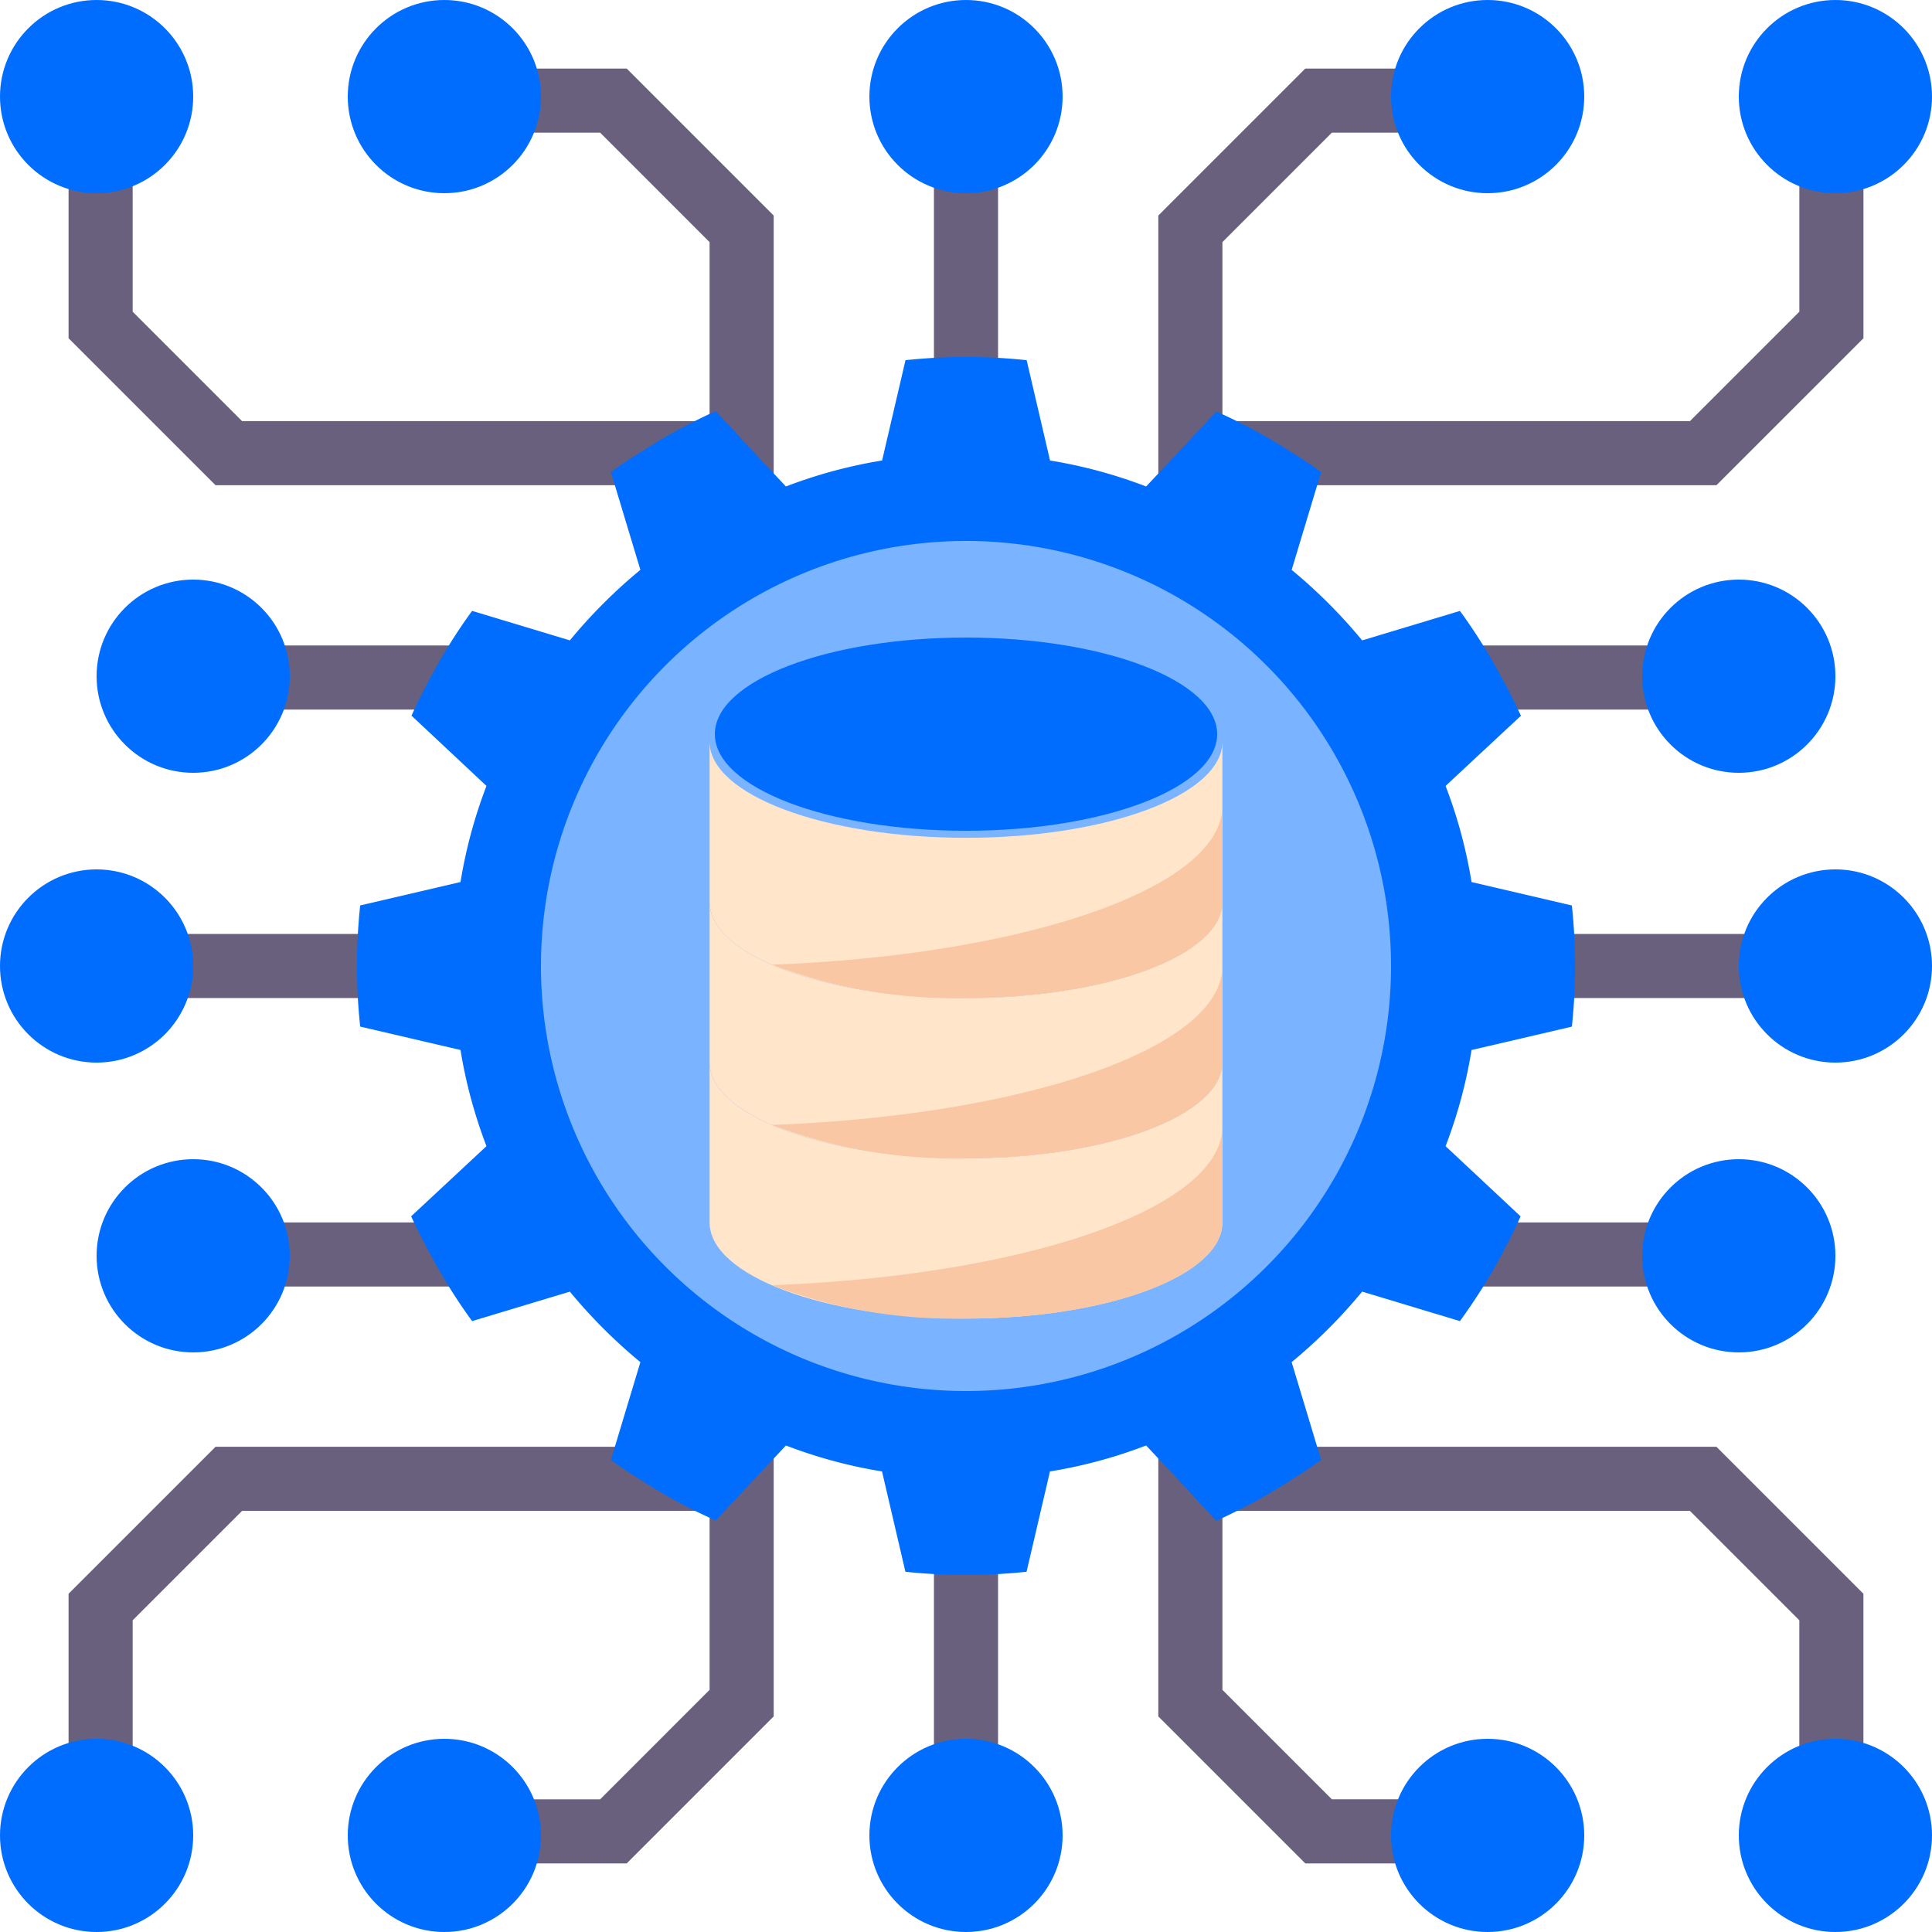
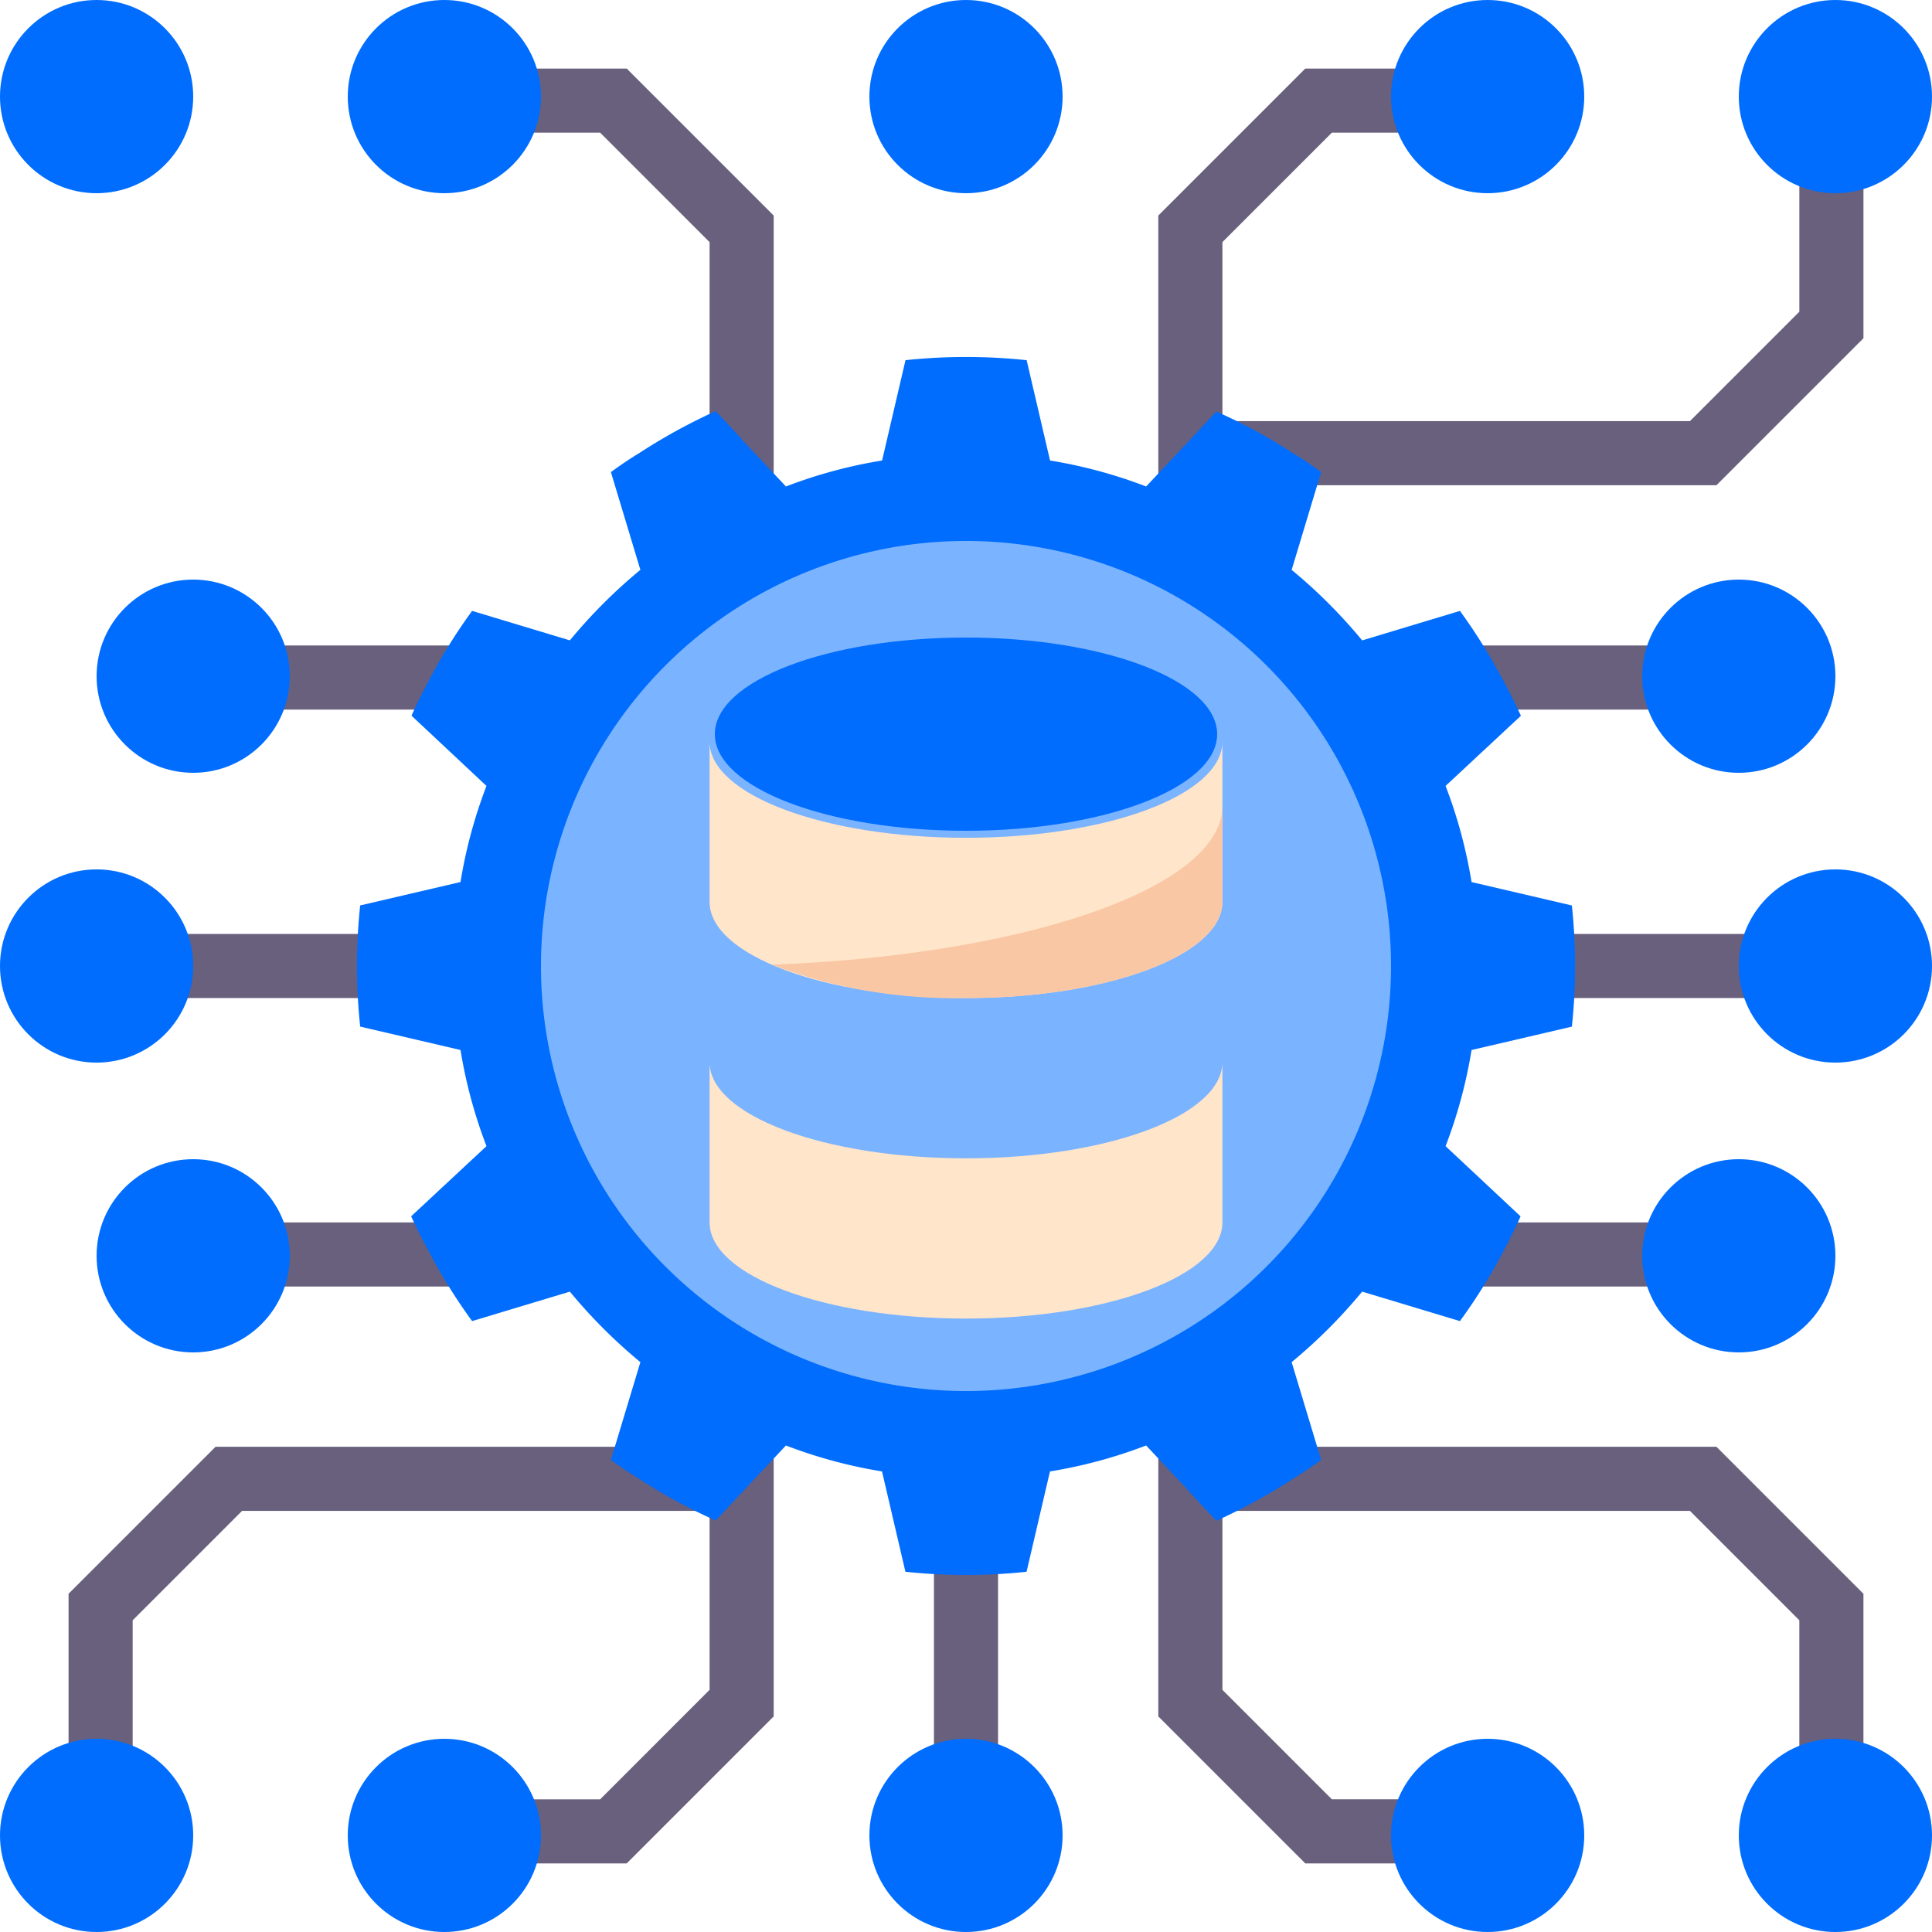
<svg xmlns="http://www.w3.org/2000/svg" width="100" height="100" viewBox="0 0 100 100">
  <g id="data-science_1_" data-name="data-science (1)" transform="translate(-1.769 -1.769)">
    <g id="Group_287" data-name="Group 287" transform="translate(5.318 5.318)">
      <path id="Path_8069" data-name="Path 8069" d="M66.23,23.59H39V20.272H64.857l5.664-5.664V7h3.318v8.982Z" transform="translate(19.064 -2.023)" fill="#68607c" />
      <path id="Path_8070" data-name="Path 8070" d="M48,31H62.931v3.318H48Z" transform="translate(24.994 13.792)" fill="#68607c" />
      <path id="Path_8071" data-name="Path 8071" d="M45,22H59.931v3.318H45Z" transform="translate(23.017 7.861)" fill="#68607c" />
      <path id="Path_8072" data-name="Path 8072" d="M73.838,63.59H70.52V55.982l-5.664-5.664H39V47H66.23l7.608,7.608Z" transform="translate(19.064 24.335)" fill="#68607c" />
      <path id="Path_8073" data-name="Path 8073" d="M46,40H59.272v3.318H46Z" transform="translate(23.676 19.723)" fill="#68607c" />
-       <path id="Path_8074" data-name="Path 8074" d="M38.838,23.59H11.608L4,15.982V7H7.318v7.608l5.664,5.664H38.838Z" transform="translate(-4 -2.023)" fill="#68607c" />
      <path id="Path_8075" data-name="Path 8075" d="M7,31H21.931v3.318H7Z" transform="translate(-2.023 13.792)" fill="#68607c" />
      <path id="Path_8076" data-name="Path 8076" d="M10,22H24.931v3.318H10Z" transform="translate(-0.046 7.861)" fill="#68607c" />
      <path id="Path_8077" data-name="Path 8077" d="M7.318,63.59H4V54.608L11.608,47h27.23v3.318H12.982L7.318,55.982Z" transform="translate(-4 24.335)" fill="#68607c" />
      <path id="Path_8078" data-name="Path 8078" d="M10,40H24.931v3.318H10Z" transform="translate(-0.046 19.723)" fill="#68607c" />
-       <path id="Path_8079" data-name="Path 8079" d="M31,7h3.318V21.931H31Z" transform="translate(13.792 -2.023)" fill="#68607c" />
      <path id="Path_8080" data-name="Path 8080" d="M41.318,28.884H38V11.608L45.608,4h5.664V7.318h-4.29l-5.664,5.664Z" transform="translate(18.405 -4)" fill="#68607c" />
      <path id="Path_8081" data-name="Path 8081" d="M31.272,28.884H27.954v-15.9L22.29,7.318H18V4h5.664l7.608,7.608Z" transform="translate(5.225 -4)" fill="#68607c" />
      <path id="Path_8082" data-name="Path 8082" d="M31,47h3.318V63.59H31Z" transform="translate(13.792 24.335)" fill="#68607c" />
      <path id="Path_8083" data-name="Path 8083" d="M51.272,69.884H45.608L38,62.276V45h3.318V60.9l5.664,5.664h4.29Z" transform="translate(18.405 23.017)" fill="#68607c" />
      <path id="Path_8084" data-name="Path 8084" d="M23.664,69.884H18V66.566h4.29L27.954,60.9V45h3.318V62.276Z" transform="translate(5.225 23.017)" fill="#68607c" />
    </g>
    <circle id="Ellipse_71" data-name="Ellipse 71" cx="5" cy="5" r="5" transform="translate(6.769 31.769)" fill="#006dfe" />
    <circle id="Ellipse_72" data-name="Ellipse 72" cx="5" cy="5" r="5" transform="translate(1.769 46.769)" fill="#006dfe" />
    <circle id="Ellipse_73" data-name="Ellipse 73" cx="5" cy="5" r="5" transform="translate(6.769 61.769)" fill="#006dfe" />
    <circle id="Ellipse_74" data-name="Ellipse 74" cx="5" cy="5" r="5" transform="translate(1.769 91.769)" fill="#006dfe" />
    <circle id="Ellipse_75" data-name="Ellipse 75" cx="5" cy="5" r="5" transform="translate(19.769 91.769)" fill="#006dfe" />
    <circle id="Ellipse_76" data-name="Ellipse 76" cx="5" cy="5" r="5" transform="translate(46.769 91.769)" fill="#006dfe" />
    <circle id="Ellipse_77" data-name="Ellipse 77" cx="5" cy="5" r="5" transform="translate(73.769 91.769)" fill="#006dfe" />
    <circle id="Ellipse_78" data-name="Ellipse 78" cx="5" cy="5" r="5" transform="translate(91.769 91.769)" fill="#006dfe" />
    <circle id="Ellipse_79" data-name="Ellipse 79" cx="5" cy="5" r="5" transform="translate(86.769 61.769)" fill="#006dfe" />
    <circle id="Ellipse_80" data-name="Ellipse 80" cx="5" cy="5" r="5" transform="translate(91.769 46.769)" fill="#006dfe" />
    <circle id="Ellipse_81" data-name="Ellipse 81" cx="5" cy="5" r="5" transform="translate(86.769 31.769)" fill="#006dfe" />
    <circle id="Ellipse_82" data-name="Ellipse 82" cx="5" cy="5" r="5" transform="translate(91.769 1.769)" fill="#006dfe" />
    <circle id="Ellipse_83" data-name="Ellipse 83" cx="5" cy="5" r="5" transform="translate(73.769 1.769)" fill="#006dfe" />
    <circle id="Ellipse_84" data-name="Ellipse 84" cx="5" cy="5" r="5" transform="translate(46.769 1.769)" fill="#006dfe" />
    <circle id="Ellipse_85" data-name="Ellipse 85" cx="5" cy="5" r="5" transform="translate(19.769 1.769)" fill="#006dfe" />
    <circle id="Ellipse_86" data-name="Ellipse 86" cx="5" cy="5" r="5" transform="translate(1.769 1.769)" fill="#006dfe" />
    <path id="Path_8085" data-name="Path 8085" d="M56.133,17.264l1.344-1.443a27.769,27.769,0,0,1,3.965,2.157c.5.3.979.63,1.46.979l-1.526,5.06a27.1,27.1,0,0,1,3.65,3.65l5.06-1.526a28.57,28.57,0,0,1,2.157,3.451c.365.647.68,1.294,1,1.974l-3.9,3.633a25.025,25.025,0,0,1,1.344,4.977l5.193,1.211a29.713,29.713,0,0,1,0,6.271l-5.193,1.211a25.024,25.024,0,0,1-1.344,4.977l3.882,3.633c-.3.68-.63,1.327-.979,1.974A28.57,28.57,0,0,1,70.085,62.9l-5.06-1.526a27.1,27.1,0,0,1-3.65,3.65l1.526,5.06c-.481.348-.962.68-1.46.979a29.621,29.621,0,0,1-3.965,2.173l-1.344-1.443v-.017l-2.289-2.439a25.025,25.025,0,0,1-4.977,1.344l-1.211,5.193a29.713,29.713,0,0,1-6.271,0l-1.211-5.193A25.024,25.024,0,0,1,35.2,69.338l-2.289,2.439L31.564,73.22A27.77,27.77,0,0,1,27.6,71.064c-.5-.3-.979-.63-1.46-.979l1.526-5.06a27.1,27.1,0,0,1-3.65-3.65L18.956,62.9A28.57,28.57,0,0,1,16.8,59.451c-.365-.647-.68-1.294-1-1.974l3.9-3.633a25.025,25.025,0,0,1-1.344-4.977l-5.193-1.211a29.713,29.713,0,0,1,0-6.271l5.193-1.211A25.025,25.025,0,0,1,19.7,35.2L15.82,31.564c.3-.68.63-1.327.979-1.974a28.57,28.57,0,0,1,2.157-3.451l5.06,1.526a27.1,27.1,0,0,1,3.65-3.65l-1.526-5.06c.481-.348.962-.68,1.46-.979A29.622,29.622,0,0,1,31.564,15.8l1.344,1.443v.017L35.2,19.7a25.025,25.025,0,0,1,4.977-1.344l1.211-5.193a29.713,29.713,0,0,1,6.271,0l1.211,5.193A25.025,25.025,0,0,1,53.844,19.7Z" transform="translate(7.249 7.249)" fill="#006dfe" />
    <path id="Path_8530" data-name="Path 8530" d="M22,0A22,22,0,1,1,0,22,22,22,0,0,1,22,0Z" transform="translate(29.769 29.769)" fill="#7ab3ff" />
-     <path id="Path_8086" data-name="Path 8086" d="M50.543,30v8.295c0,2.754-5.939,4.977-13.272,4.977S24,41.049,24,38.295V30c0,2.754,5.939,4.977,13.272,4.977S50.543,32.754,50.543,30Z" transform="translate(14.497 18.451)" fill="#ffe5ca" />
    <path id="Path_8087" data-name="Path 8087" d="M37.272,48.272C29.939,48.272,24,46.049,24,43.295V35c0,2.754,5.939,4.977,13.272,4.977S50.543,37.754,50.543,35v8.295C50.543,46.049,44.6,48.272,37.272,48.272Z" transform="translate(14.497 21.746)" fill="#ffe5ca" />
    <ellipse id="Ellipse_88" data-name="Ellipse 88" cx="13" cy="5" rx="13" ry="5" transform="translate(38.769 34.769)" fill="#006dfe" />
    <path id="Path_8088" data-name="Path 8088" d="M50.543,25v8.295c0,2.754-5.939,4.977-13.272,4.977S24,36.049,24,33.295V25c0,2.754,5.939,4.977,13.272,4.977S50.543,27.754,50.543,25Z" transform="translate(14.497 15.156)" fill="#ffe5ca" />
    <path id="Path_8089" data-name="Path 8089" d="M25.947,35.227a26.394,26.394,0,0,0,10.042,1.727c7.333,0,13.272-2.223,13.272-4.977V27c0,4.242-10.171,7.729-23.313,8.227Z" transform="translate(15.78 16.474)" fill="#fac7a4" />
-     <path id="Path_8090" data-name="Path 8090" d="M25.947,40.227a26.394,26.394,0,0,0,10.042,1.727c7.333,0,13.272-2.223,13.272-4.977V32c0,4.242-10.171,7.729-23.313,8.227Z" transform="translate(15.78 19.769)" fill="#fac7a4" />
-     <path id="Path_8091" data-name="Path 8091" d="M25.947,45.227a26.394,26.394,0,0,0,10.042,1.727c7.333,0,13.272-2.223,13.272-4.977V37c0,4.242-10.171,7.729-23.313,8.227Z" transform="translate(15.78 23.064)" fill="#fac7a4" />
  </g>
</svg>